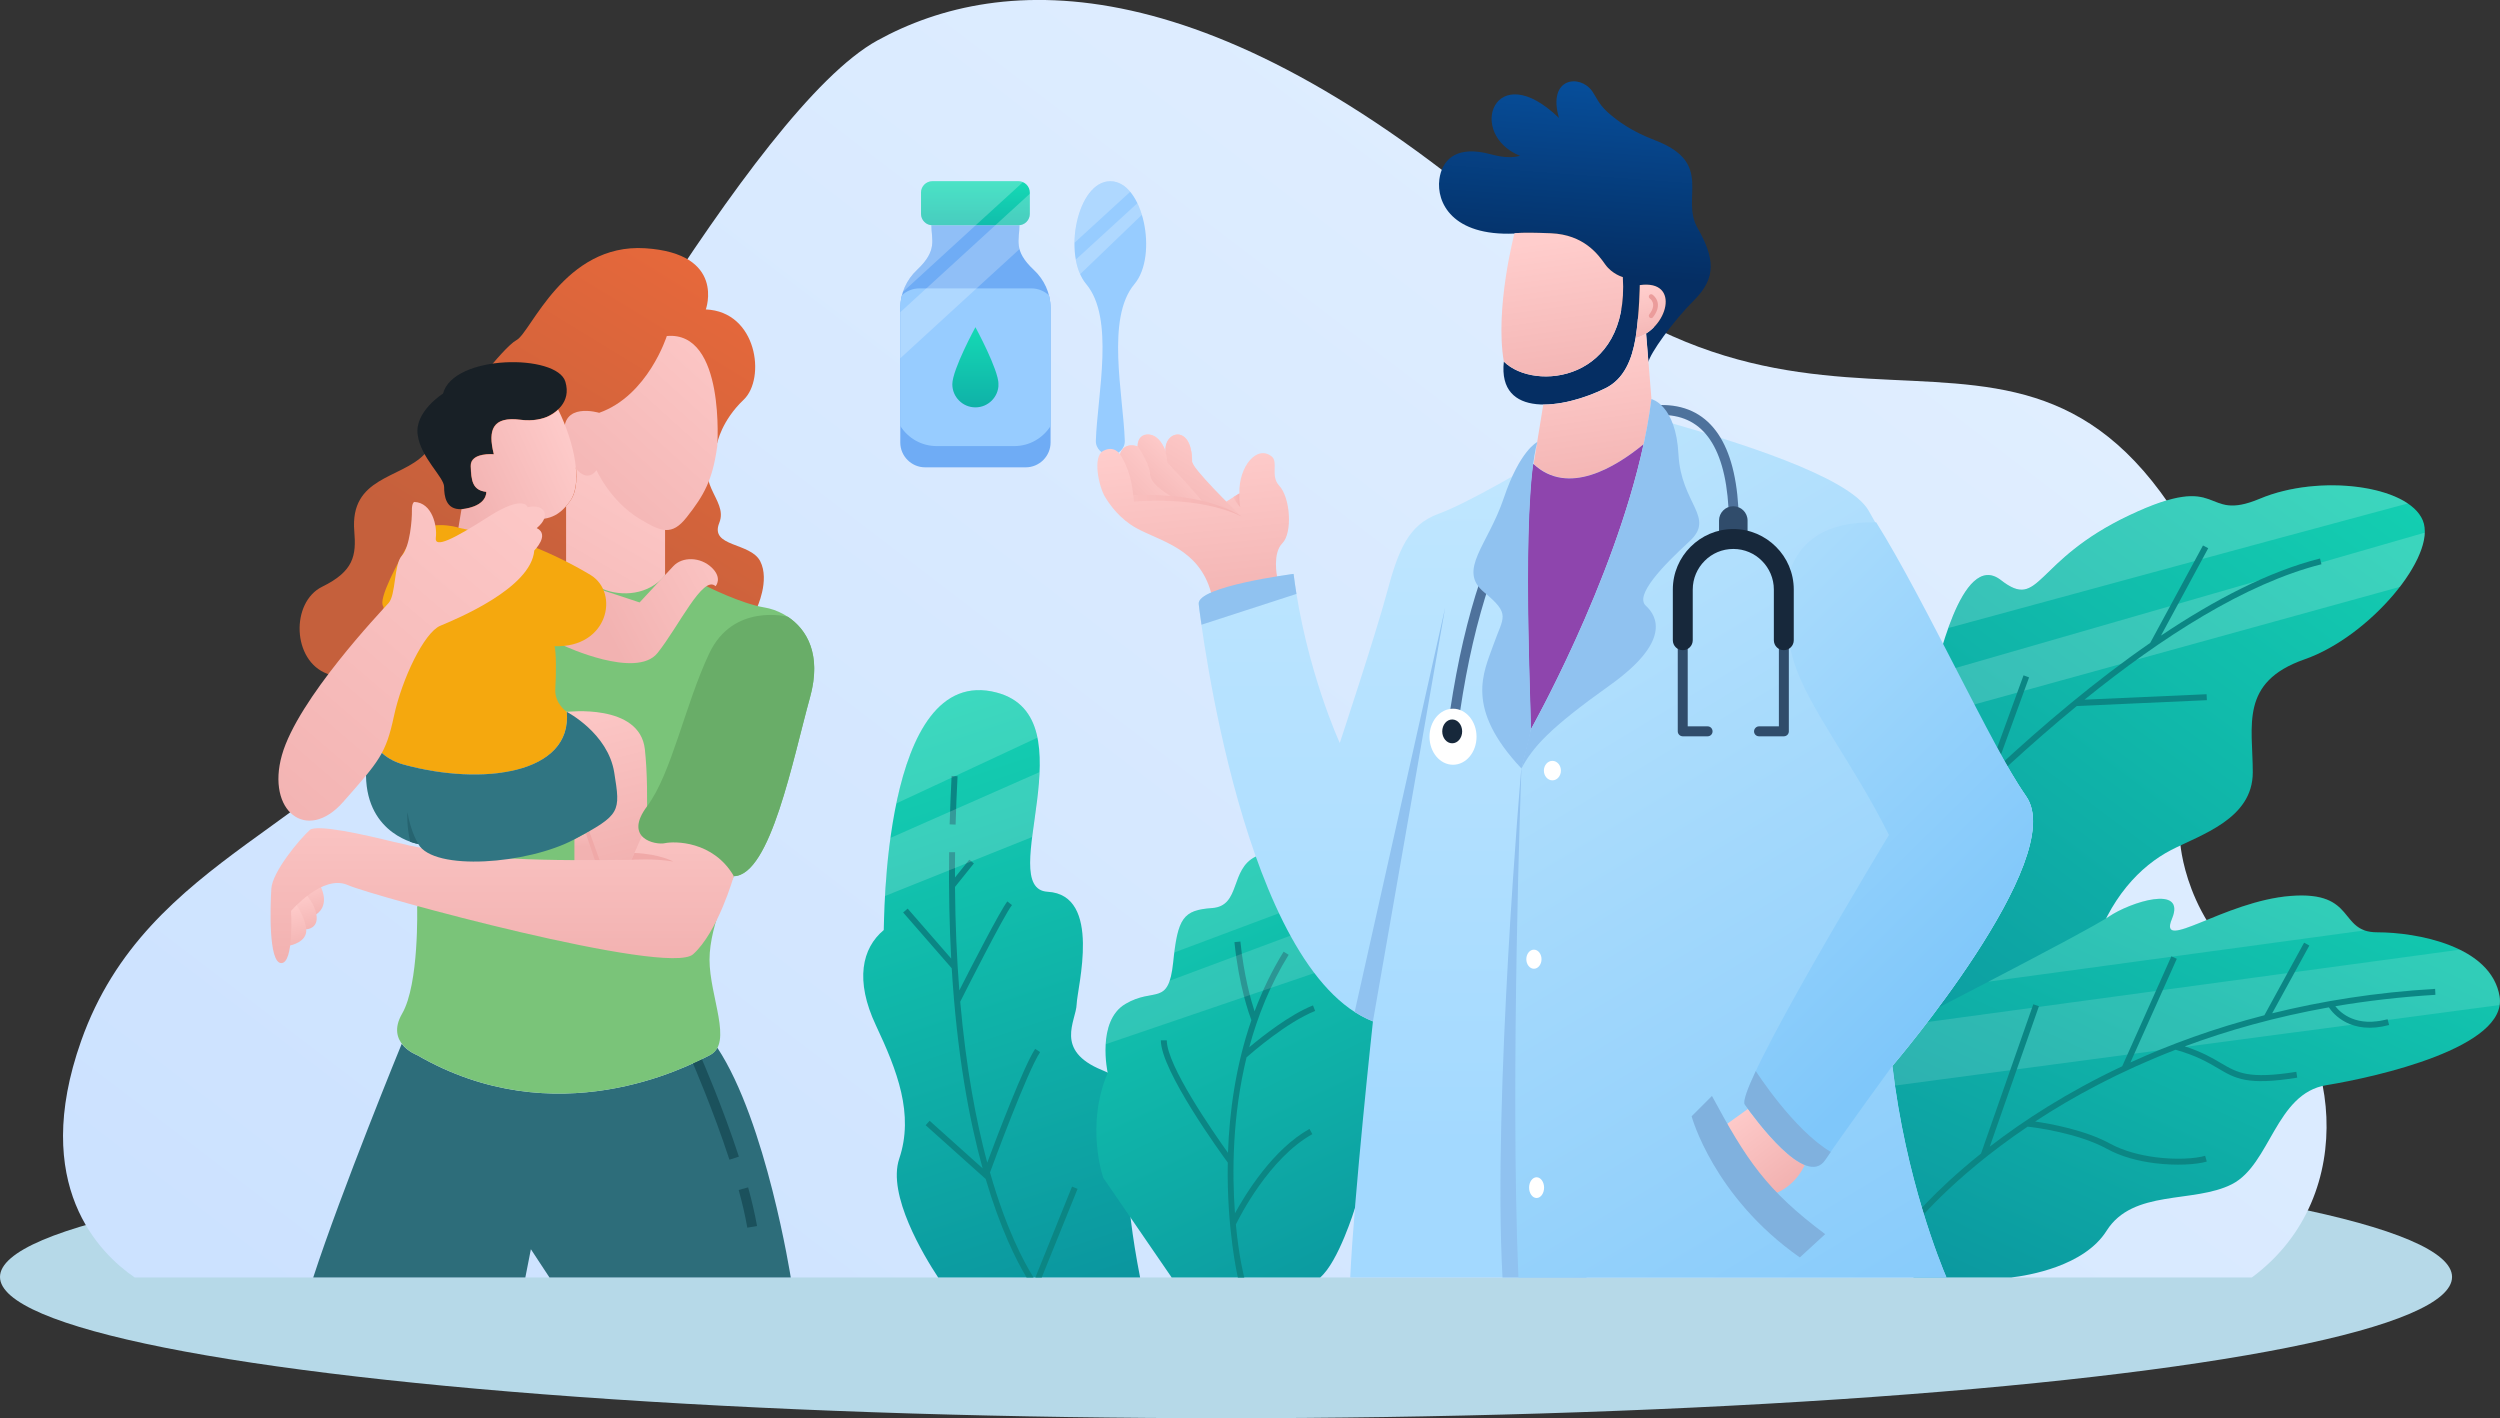
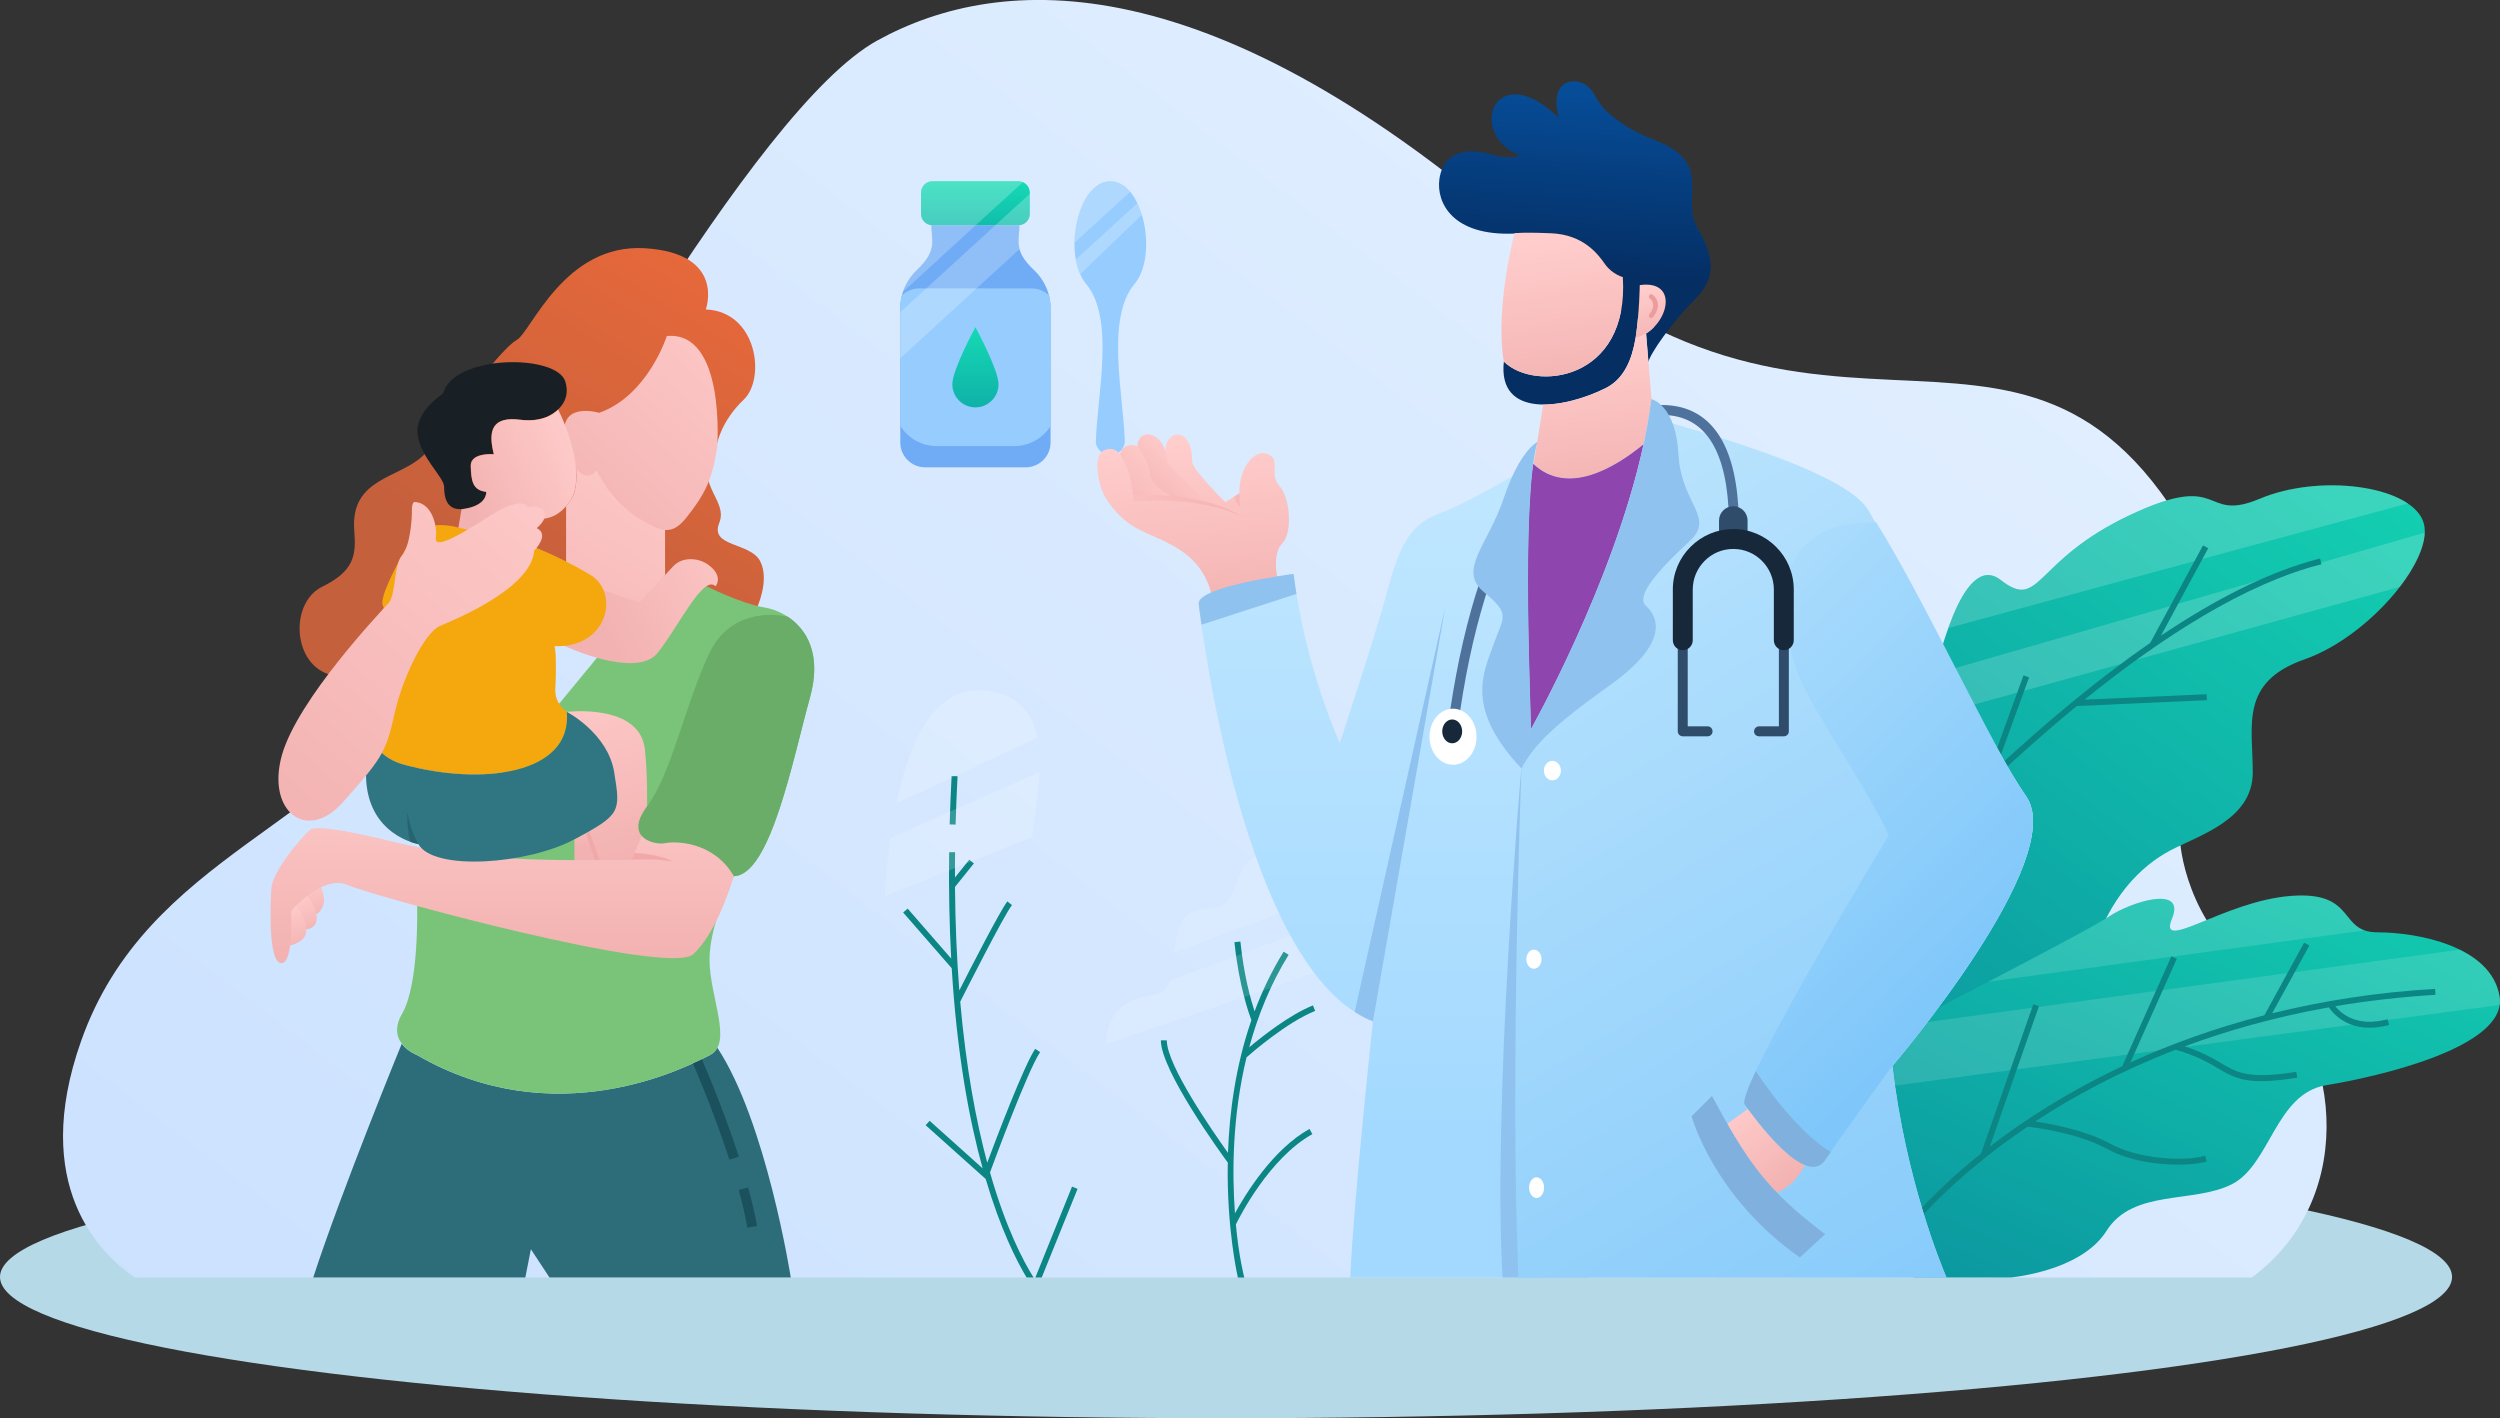
<svg xmlns="http://www.w3.org/2000/svg" xmlns:xlink="http://www.w3.org/1999/xlink" id="Calque_2" data-name="Calque 2" viewBox="0 0 243.51 138.14">
  <rect x="0" y="0" width="243.51" height="138.14" fill="#333333" stroke="none" />
  <defs>
    <style>
      .cls-1 {
        fill: #8e45ad;
      }

      .cls-1, .cls-2, .cls-3, .cls-4, .cls-5, .cls-6, .cls-7, .cls-8, .cls-9, .cls-10, .cls-11, .cls-12, .cls-13, .cls-14, .cls-15, .cls-16, .cls-17, .cls-18, .cls-19, .cls-20 {
        fill-rule: evenodd;
      }

      .cls-2, .cls-21 {
        fill: #17283b;
      }

      .cls-3, .cls-14, .cls-16, .cls-17 {
        fill: #fff;
      }

      .cls-22 {
        fill: url(#linear-gradient-8);
      }

      .cls-23 {
        fill: url(#linear-gradient-7);
      }

      .cls-24 {
        fill: url(#linear-gradient-5);
      }

      .cls-25 {
        fill: url(#linear-gradient-6);
      }

      .cls-26 {
        fill: url(#linear-gradient-9);
      }

      .cls-27 {
        fill: url(#linear-gradient-4);
      }

      .cls-28 {
        fill: url(#linear-gradient-3);
      }

      .cls-29 {
        fill: url(#linear-gradient-2);
      }

      .cls-4 {
        fill: #f5a80e;
      }

      .cls-5 {
        fill: #97ccff;
      }

      .cls-6, .cls-30 {
        fill: #0b8684;
      }

      .cls-31 {
        fill: url(#linear-gradient);
      }

      .cls-7 {
        fill: #266470;
      }

      .cls-32 {
        clip-path: url(#clippath-17);
      }

      .cls-33 {
        clip-path: url(#clippath-19);
      }

      .cls-34 {
        clip-path: url(#clippath-11);
      }

      .cls-35 {
        clip-path: url(#clippath-16);
      }

      .cls-36 {
        clip-path: url(#clippath-18);
      }

      .cls-37 {
        clip-path: url(#clippath-10);
      }

      .cls-38 {
        clip-path: url(#clippath-15);
      }

      .cls-39 {
        clip-path: url(#clippath-13);
      }

      .cls-40 {
        clip-path: url(#clippath-14);
      }

      .cls-41 {
        clip-path: url(#clippath-12);
      }

      .cls-42 {
        clip-path: url(#clippath-31);
      }

      .cls-43 {
        clip-path: url(#clippath-32);
      }

      .cls-44 {
        clip-path: url(#clippath-30);
      }

      .cls-45 {
        clip-path: url(#clippath-27);
      }

      .cls-46 {
        clip-path: url(#clippath-29);
      }

      .cls-47 {
        clip-path: url(#clippath-26);
      }

      .cls-48 {
        clip-path: url(#clippath-28);
      }

      .cls-49 {
        clip-path: url(#clippath-20);
      }

      .cls-50 {
        clip-path: url(#clippath-21);
      }

      .cls-51 {
        clip-path: url(#clippath-22);
      }

      .cls-52 {
        clip-path: url(#clippath-23);
      }

      .cls-53 {
        clip-path: url(#clippath-24);
      }

      .cls-54 {
        clip-path: url(#clippath-25);
      }

      .cls-8 {
        fill: #2d6d7a;
      }

      .cls-55 {
        fill: #b6d9e8;
      }

      .cls-56 {
        clip-path: url(#clippath-1);
      }

      .cls-57 {
        clip-path: url(#clippath-3);
      }

      .cls-58 {
        clip-path: url(#clippath-4);
      }

      .cls-59 {
        clip-path: url(#clippath-2);
      }

      .cls-60 {
        clip-path: url(#clippath-7);
      }

      .cls-61 {
        clip-path: url(#clippath-6);
      }

      .cls-62 {
        clip-path: url(#clippath-9);
      }

      .cls-63 {
        clip-path: url(#clippath-8);
      }

      .cls-64 {
        clip-path: url(#clippath-5);
      }

      .cls-9 {
        fill: #6facf5;
      }

      .cls-10, .cls-65 {
        fill: #304c6b;
      }

      .cls-66 {
        fill: #4e729c;
      }

      .cls-11 {
        fill: #69ad68;
      }

      .cls-67 {
        clip-rule: evenodd;
        fill: none;
      }

      .cls-12 {
        fill: #f0a9a8;
      }

      .cls-68 {
        fill: url(#linear-gradient-10);
      }

      .cls-69 {
        fill: url(#linear-gradient-11);
      }

      .cls-70 {
        fill: url(#linear-gradient-12);
      }

      .cls-71 {
        fill: url(#linear-gradient-13);
      }

      .cls-72 {
        fill: url(#linear-gradient-19);
      }

      .cls-73 {
        fill: url(#linear-gradient-14);
      }

      .cls-74 {
        fill: url(#linear-gradient-21);
      }

      .cls-75 {
        fill: url(#linear-gradient-20);
      }

      .cls-76 {
        fill: url(#linear-gradient-22);
      }

      .cls-77 {
        fill: url(#linear-gradient-23);
      }

      .cls-78 {
        fill: url(#linear-gradient-28);
      }

      .cls-79 {
        fill: url(#linear-gradient-25);
      }

      .cls-80 {
        fill: url(#linear-gradient-32);
      }

      .cls-81 {
        fill: url(#linear-gradient-31);
      }

      .cls-82 {
        fill: url(#linear-gradient-33);
      }

      .cls-83 {
        fill: url(#linear-gradient-30);
      }

      .cls-84 {
        fill: url(#linear-gradient-15);
      }

      .cls-85 {
        fill: url(#linear-gradient-16);
      }

      .cls-86 {
        fill: url(#linear-gradient-17);
      }

      .cls-87 {
        fill: url(#linear-gradient-18);
      }

      .cls-88 {
        fill: url(#linear-gradient-27);
      }

      .cls-89 {
        fill: url(#linear-gradient-24);
      }

      .cls-90 {
        fill: url(#linear-gradient-26);
      }

      .cls-91 {
        fill: url(#linear-gradient-29);
      }

      .cls-13 {
        fill: #7ac479;
      }

      .cls-14 {
        opacity: .13;
      }

      .cls-15 {
        fill: #182026;
      }

      .cls-16 {
        opacity: .17;
      }

      .cls-17 {
        opacity: .23;
      }

      .cls-92 {
        fill: #1b515c;
      }

      .cls-18 {
        fill: #307582;
      }

      .cls-19 {
        fill: #90c2f0;
      }

      .cls-93 {
        fill: #eb9c9b;
      }

      .cls-94 {
        clip-path: url(#clippath);
      }

      .cls-20 {
        fill: #80b1de;
      }
    </style>
    <clipPath id="clippath">
      <path class="cls-67" d="M13.12,124.43c-3.41-2.33-10.19-8.98-5.22-23.03,6.46-18.28,25.08-20.86,34.74-36.46,9.66-15.6,30.7-54.34,42.82-61,12.12-6.67,32.58-7.66,63.63,19.72,31.05,27.38,51.19-3.24,67.75,35.95l-7.65,13.51,3.16,8.81s.38,8.05,7.85,13.41c7.29,5.22,10.06,21-.86,29.09H13.12Z" />
    </clipPath>
    <linearGradient id="linear-gradient" x1="7.27" y1="203.69" x2="201.99" y2="-51.63" gradientUnits="userSpaceOnUse">
      <stop offset="0" stop-color="#c4ddff" />
      <stop offset="1" stop-color="#e8f3ff" />
    </linearGradient>
    <clipPath id="clippath-1">
-       <path class="cls-67" d="M91.38,124.43c-1.41-2.14-4.98-8.06-3.79-11.57,1.46-4.34-.2-8.58-2.27-12.98-2.07-4.39-1.36-7.52.76-9.29.07-.06-.26-26.12,11.01-23.13,9.1,2.42-.28,19.1,4.95,19.4,5.35.3,2.88,9.34,2.83,10.96-.05,1.62-2.22,4.49,2.47,6.41,4.64,1.89.52,3.94,3.71,20.2h-19.66Z" />
-     </clipPath>
+       </clipPath>
    <linearGradient id="linear-gradient-2" x1="113.73" y1="142.84" x2="85.25" y2="57.4" gradientUnits="userSpaceOnUse">
      <stop offset="0" stop-color="#088399" />
      <stop offset="1" stop-color="#16deb6" />
    </linearGradient>
    <clipPath id="clippath-2">
      <path class="cls-67" d="M107.89,104.48s-1.1-5.02,1.73-6.69c2.83-1.67,4.19.3,4.65-4.04.45-4.34.96-5.1,3.79-5.3,2.83-.2,1.71-3.79,4.26-5.02,2.56-1.24,20.89,7.3,20.89,7.3,0,0-2.22,17.98-2.32,18.99-.1,1.01-8.91,7.95-8.91,7.95,0,0-1.6,5.25-3.4,6.77h-14.45l-6.67-9.72s-1.77-5.05.44-10.23" />
    </clipPath>
    <linearGradient id="linear-gradient-3" x1="142.21" y1="140.74" x2="108.28" y2="69.24" xlink:href="#linear-gradient-2" />
    <clipPath id="clippath-3">
      <path class="cls-67" d="M184.72,106.7s5.23-6.21,9.47-8.74c4.24-2.53,7.98.4,9.59-5.05,1.62-5.45,4.75-8.58,7.67-10.1,2.93-1.52,7.98-3.03,7.98-7.58s-1.31-8.79,5.05-11.01c6.36-2.22,12.93-10.1,11.51-13.53-1.42-3.43-10.1-4.54-15.86-2.12-5.76,2.42-3.33-2.83-12.72,1.62-9.39,4.44-8.63,9.34-12.52,6.31-3.89-3.03-6.31,8.99-6.62,9.75-.3.76-9.34,14.69-9.34,14.69,0,0-3.44,21.32,5.78,25.76" />
    </clipPath>
    <linearGradient id="linear-gradient-4" x1="166.05" y1="130.39" x2="242.92" y2="27.35" xlink:href="#linear-gradient-2" />
    <clipPath id="clippath-4">
      <path class="cls-67" d="M30.81,89.05s1.46-.79.3-2.95c-1.16-2.16-1.24.03-1.24.11s-.61,3.11.93,2.84" />
    </clipPath>
    <linearGradient id="linear-gradient-5" x1="31.5" y1="89.42" x2="30.44" y2="85.36" gradientUnits="userSpaceOnUse">
      <stop offset="0" stop-color="#f2b2b1" />
      <stop offset="1" stop-color="#ffcdcc" />
    </linearGradient>
    <clipPath id="clippath-5">
      <path class="cls-67" d="M29.84,90.52s1.25-.05.97-1.48c-.28-1.43-1.49-2.4-1.49-2.4,0,0-1.64,1.69.52,3.88" />
    </clipPath>
    <linearGradient id="linear-gradient-6" x1="29.92" y1="91.07" x2="29.03" y2="86.97" xlink:href="#linear-gradient-5" />
    <clipPath id="clippath-6">
      <path class="cls-67" d="M69.86,43.17s.4-2.17,2.58-4.24c2.17-2.07,1.31-8.58-3.69-8.79,0,0,1.99-5.45-5.91-5.96-7.9-.5-11.11,8.18-12.52,8.94-1.41.76-5.56,6.41-5.56,6.41,0,0-1.57,2.81-3.42,4.72-2.33,2.41-7.28,2.19-6.83,7.5.2,2.37-.05,3.89-3.13,5.4-3.08,1.52-2.93,7.22.5,8.48,3.43,1.26,4.85-2.17,4.85-2.17l8.51-8.51,5.18,2.3s3.74,1.82,4.14,2.02c.4.2,5.81,1.31,5.81,1.31l13.33-1.31s1.31-2.73.35-4.6c-.96-1.87-4.95-1.36-3.99-3.74.96-2.37-2.93-3.89-.2-7.78" />
    </clipPath>
    <linearGradient id="linear-gradient-7" x1="46" y1="54.55" x2="71.59" y2="12.72" gradientUnits="userSpaceOnUse">
      <stop offset="0" stop-color="#c5603c" />
      <stop offset="1" stop-color="#f26b3a" />
    </linearGradient>
    <clipPath id="clippath-7">
      <path class="cls-67" d="M55.14,49.3v8.01s7.09,2.47,9.06,1.62c1.97-.86.58-2.91.58-2.91v-5.07c-.62-.1-1.33-.49-2.23-1.04-2.75-1.67-4.03-4.56-4.03-4.56-.67.93-1.58.54-2.21-.87-.12.02-.23.03-.35.05.32,1.76.25,3.32-.4,4.23-.14.2-.28.38-.42.54" />
    </clipPath>
    <linearGradient id="linear-gradient-8" x1="50.88" y1="69.12" x2="67.03" y2="41.06" xlink:href="#linear-gradient-5" />
    <clipPath id="clippath-8">
      <path class="cls-67" d="M195.91,124.43c1.63-.19,7.1-1.08,9.28-4.55,2.58-4.09,8.48-2.63,12.22-4.54,3.74-1.92,4.24-8.84,9.19-9.64,4.95-.81,17.67-3.69,16.87-8.63-.81-4.95-8.08-6.26-11.92-6.26s-1.97-4.04-8.43-3.54c-6.46.5-12.98,5.61-11.56,2.22,1.41-3.38-4.09-1.62-6.16-.2-2.07,1.41-19.19,10.2-19.19,10.2,0,0-6.97,4.75-6.77,7.17.14,1.67,1.95,13.3,6.98,17.78h9.49Z" />
    </clipPath>
    <linearGradient id="linear-gradient-9" x1="190.91" y1="150.7" x2="231.87" y2="61.46" xlink:href="#linear-gradient-2" />
    <clipPath id="clippath-9">
      <path class="cls-67" d="M147.51,22.75c-6.06.26-7.61-3.03-7.31-5.29.25-1.85,1.55-3.13,4.32-2.59.99.19,2.13.67,3.54.31-5.26-2.13-2.5-9.76,3.79-3.69-1.15-3.95,2.03-4.28,3.21-2.64.39.54.65,1.28,1.5,2.05,1.02.92,2.43,1.92,4.64,2.76,5.81,2.22,2.47,5.61,4.14,8.53,1.67,2.93,1.87,4.85-.3,7.02-2.17,2.17-4.33,5.25-4.48,6.06l-.23-2.78c2.35-1.48,2.95-5.21-.61-4.72-.08,1.05-.1,2.3-.21,3.57-.05.52-.12,1.06-.2,1.59-.35,2.07-1.11,3.98-2.93,4.88-4.14,2.05-10.51,2.96-9.9-2.59,2.98,2.95,12.24,1.93,11.59-8.23,0,0-1.04-.28-1.72-1.24-.68-.96-2.07-2.9-5.3-3.03-3.23-.13-3.53.02-3.53.02" />
    </clipPath>
    <linearGradient id="linear-gradient-10" x1="153.29" y1="26.64" x2="154.71" y2="7.46" gradientUnits="userSpaceOnUse">
      <stop offset="0" stop-color="#052e63" />
      <stop offset="1" stop-color="#064f9c" />
    </linearGradient>
    <clipPath id="clippath-10">
      <path class="cls-67" d="M147.51,22.75s-1.92,7.32-1.03,12.47c2.98,2.95,12.24,1.93,11.59-8.23,0,0-1.04-.28-1.72-1.24-.68-.96-2.07-2.9-5.3-3.03-3.23-.13-3.53.02-3.53.02" />
    </clipPath>
    <linearGradient id="linear-gradient-11" x1="153.31" y1="38.59" x2="151.17" y2="23.41" xlink:href="#linear-gradient-5" />
    <clipPath id="clippath-11">
      <path class="cls-67" d="M159.72,27.77c4.04-.56,2.73,4.31-.41,5.17.39-2.57.41-5.17.41-5.17" />
    </clipPath>
    <linearGradient id="linear-gradient-12" x1="162.24" y1="33.41" x2="161.07" y2="27.89" xlink:href="#linear-gradient-5" />
    <clipPath id="clippath-12">
      <path class="cls-67" d="M179.52,73.46s.51,7.33,1.64,12.62c1.67-2.82,2.84-4.76,2.84-4.76-1.43-2.88-3.01-5.48-4.48-7.86M149.38,45.2s-6.34,3.79-9.27,4.85c-2.93,1.06-3.91,3.53-5.02,7.68-1.11,4.14-4.59,14.64-4.59,14.64,0,0-3.33-7.22-4.5-16.46,0,0-9.44,1.21-9.24,2.93.2,1.72,4.34,35.7,16.97,40.65,0,0-1.87,17.22-2.21,24.95h58.08c-.58-1.36-3.98-9.64-5.27-20.61,0,0,17.27-20.2,13.03-26.26-4.24-6.06-15.45-28.68-19.29-30.3-3.84-1.62-15.65-6.16-15.65-6.16,0,0-7.98,8.84-13.03,4.09Z" />
    </clipPath>
    <linearGradient id="linear-gradient-13" x1="159.07" y1="111.62" x2="159.07" y2="-5.53" gradientUnits="userSpaceOnUse">
      <stop offset="0" stop-color="#a3d9ff" />
      <stop offset="1" stop-color="#d6f1ff" />
    </linearGradient>
    <clipPath id="clippath-13">
      <path class="cls-67" d="M179.52,73.46s.83,12.08,2.75,16.42,3.33-.5,3.94-1.82c.61-1.31,2.62-17.47-6.69-14.6M189.59,124.43c-.58-1.36-3.98-9.64-5.27-20.61,0,0,17.27-20.2,13.03-26.26-3.38-4.83-11.08-20.45-15.35-27.84-1.93-3.35-13.15-6.78-19.6-8.62-.72.79-1.51,1.46-2.31,2.16-2.78,12.86-10.25,26.47-10.94,27.72-.3,1.28-.62,2.58-.96,3.88,0,0-1.12,29.94-.29,49.57h41.7Z" />
    </clipPath>
    <linearGradient id="linear-gradient-14" x1="204.58" y1="132.63" x2="127.39" y2="5.39" gradientUnits="userSpaceOnUse">
      <stop offset="0" stop-color="#7fc7fa" />
      <stop offset="1" stop-color="#d6f1ff" />
    </linearGradient>
    <clipPath id="clippath-14">
      <path class="cls-67" d="M160.72,35.16l-.03.11s.02-.07.03-.11M149.38,45.2l.94-5.79c1.92.01,4.21-.67,6.06-1.59,1.82-.9,2.58-2.81,2.93-4.88h0c.37-.09.71-.25,1.03-.45l.52,6.38c-.18,1.44-.44,2.91-.76,4.39-2.75,2.26-7.37,5.07-10.71,1.93Z" />
    </clipPath>
    <linearGradient id="linear-gradient-15" x1="156.3" y1="48.52" x2="154.06" y2="33.24" xlink:href="#linear-gradient-5" />
    <clipPath id="clippath-15">
      <path class="cls-67" d="M170.26,108.01l-2.02,1.45v3.55l4.84,3.17s1.78-.67,2.7-2.7c.92-2.03-1.55-3.14-1.55-3.14,0,0-3.33-2.88-3.98-2.32" />
    </clipPath>
    <linearGradient id="linear-gradient-16" x1="174.91" y1="114.96" x2="168.91" y2="107.19" xlink:href="#linear-gradient-5" />
    <clipPath id="clippath-16">
      <path class="cls-67" d="M69.86,43.54s.85-11.33-4.91-10.81c0,0-1.83,5.8-6.59,7.48,0,0-3.77-1.14-3.37,2.21.4,3.35,2.12,4.76,3.11,3.38,0,0,1.33,2.99,4.17,4.72,2.11,1.28,3.16,1.71,4.61-.13,1.71-2.17,2.51-3.61,2.97-6.84" />
    </clipPath>
    <linearGradient id="linear-gradient-17" x1="53.78" y1="52.07" x2="75.3" y2="28.17" xlink:href="#linear-gradient-5" />
    <clipPath id="clippath-17">
      <path class="cls-67" d="M28.26,92.09s1.67-.31,1.57-1.57c-.1-1.26-1.29-2.92-1.29-2.92,0,0-1.79,2.92-.29,4.48" />
    </clipPath>
    <linearGradient id="linear-gradient-18" x1="29.04" y1="92.69" x2="27.9" y2="88.01" xlink:href="#linear-gradient-5" />
    <clipPath id="clippath-18">
      <path class="cls-67" d="M124.39,56.14s-.46-2.25.52-3.23c.98-.98.81-4.42-.33-5.63-.84-.9-.06-2.28-.7-2.81-1.45-1.18-3.23.97-3.16,3.59l-1.36.85s-3.24-3.14-3.24-3.98c0-3.66-2.76-2.96-2.58-.93,0,0-.53-1.67-1.64-1.67s-1.09,1.16-1.09,1.16c0,0-1.31-.53-1.72.76,0,0-.56-.91-1.64-.33-1.05.56-.42,3.48.18,4.47.47.79,1.47,2.18,3.06,3.05,2.32,1.29,6.09,1.97,7.27,6.27l.63.64s5.48-.68,5.8-2.22" />
    </clipPath>
    <linearGradient id="linear-gradient-19" x1="117.26" y1="60.63" x2="115.46" y2="43.08" xlink:href="#linear-gradient-5" />
    <clipPath id="clippath-19">
      <path class="cls-67" d="M120.72,48.06l-.59.36c.28.58.68.98.68.98-.14-.57-.09-1.34-.09-1.34" />
    </clipPath>
    <linearGradient id="linear-gradient-20" x1="120.01" y1="48.72" x2="121.13" y2="48.73" gradientUnits="userSpaceOnUse">
      <stop offset="0" stop-color="#fac1c0" />
      <stop offset="1" stop-color="#f2adac" />
    </linearGradient>
    <clipPath id="clippath-20">
      <path class="cls-67" d="M112,46.09c-.08-1.31-1.19-2.61-1.19-2.61h0s-1.31-.52-1.72.77c0,0,1.06,1.39,1.29,3.99,0,0,1.63-.07,3.67.02-.95-.61-2.02-1.44-2.06-2.17" />
    </clipPath>
    <linearGradient id="linear-gradient-21" x1="107.5" y1="49.73" x2="113.23" y2="43.93" xlink:href="#linear-gradient-5" />
    <clipPath id="clippath-21">
      <path class="cls-67" d="M110.81,43.47s1.13,1.6,1.19,2.61c.06,1.02,1.19,1.71,2.14,2.32.91.04,2.25.49,3.22.61-.9-1.27-3.65-3.94-3.65-3.94-.05-.58-.18-1.09-.18-1.09-.64-2.02-2.71-2.21-2.73-.52" />
    </clipPath>
    <linearGradient id="linear-gradient-22" x1="110.96" y1="49.02" x2="115.43" y2="43.84" xlink:href="#linear-gradient-5" />
    <clipPath id="clippath-22">
-       <path class="cls-67" d="M113.71,45.08s2.49,2.57,3.46,3.85c.79.07,2.62.76,3.74,1.38-.76-.76-4.81-4.7-4.81-5.39,0-3.66-2.76-2.96-2.58-.93,0,0,.13.5.18,1.09" />
-     </clipPath>
+       </clipPath>
    <linearGradient id="linear-gradient-23" x1="113.7" y1="51.69" x2="119.43" y2="41.85" xlink:href="#linear-gradient-5" />
    <clipPath id="clippath-23">
      <path class="cls-67" d="M90.82,21.94h8.38c.61,0,1.11-.5,1.11-1.11v-2.07c0-.61-.5-1.11-1.11-1.11h-8.38c-.61,0-1.11.5-1.11,1.11v2.07c0,.61.5,1.11,1.11,1.11" />
    </clipPath>
    <linearGradient id="linear-gradient-24" x1="95.01" y1="30.47" x2="95.01" y2="17.16" xlink:href="#linear-gradient-2" />
    <clipPath id="clippath-24">
      <path class="cls-67" d="M95.01,39.68c-1.24,0-2.25-1.01-2.25-2.25,0-1.43,2.25-5.56,2.25-5.56,0,0,2.25,4.13,2.25,5.56,0,1.24-1.01,2.25-2.25,2.25" />
    </clipPath>
    <linearGradient id="linear-gradient-25" x1="95.01" y1="48.61" x2="95.01" y2="30.97" xlink:href="#linear-gradient-2" />
    <clipPath id="clippath-25">
      <path class="cls-67" d="M184.32,103.82s17.27-20.2,13.03-26.26c-3.21-4.58-9.88-19.15-14.6-26.68-9.91-.25-9.7,8.04-8.04,13.51,1.38,4.53,5.79,9.91,9.28,16.94,0,0-15.05,24.85-14.04,26.26,1.01,1.41,5.96,8.18,7.83,5.4,1.87-2.78,6.54-9.17,6.54-9.17" />
    </clipPath>
    <linearGradient id="linear-gradient-26" x1="194.77" y1="92.88" x2="135.03" y2="32.04" xlink:href="#linear-gradient-14" />
    <clipPath id="clippath-26">
      <path class="cls-67" d="M110.46,48.86s6.2-.64,10.47,1.45c0,0-3.19-2.39-10.54-2.08l.07.63Z" />
    </clipPath>
    <linearGradient id="linear-gradient-27" x1="108.71" y1="48.15" x2="125.83" y2="50.54" xlink:href="#linear-gradient-20" />
    <clipPath id="clippath-27">
      <path class="cls-67" d="M54.96,62.91s7.01,3.27,9.08.7c2.07-2.58,4.44-7.68,5.66-6.51,0,0,.71-.78-.38-1.82-1.09-1.04-2.85-1.09-3.74-.13-.88.96-3.28,3.53-3.28,3.53,0,0-2.91-.97-3.49-1.15-.58-.18-1.26.78-1.26,1.03s-3.43,1.57-2.59,4.35" />
    </clipPath>
    <linearGradient id="linear-gradient-28" x1="59.17" y1="61.87" x2="76.3" y2="52.52" xlink:href="#linear-gradient-5" />
    <clipPath id="clippath-28">
      <path class="cls-67" d="M55.21,69.34s7.09-.86,7.6,3.63c.5,4.49,0,11.11,0,11.11l-2.83,1.52-2.03-1.81-.56-2.82s1.68-5.02-2.18-11.63" />
    </clipPath>
    <linearGradient id="linear-gradient-29" x1="60.99" y1="83.89" x2="56.12" y2="64.48" xlink:href="#linear-gradient-5" />
    <clipPath id="clippath-29">
      <path class="cls-67" d="M55.95,81.76v3.08l2.78-.64-.66-.73-.67-2.51c-.42.24-.9.5-1.45.79" />
    </clipPath>
    <linearGradient id="linear-gradient-30" x1="57.32" y1="82.48" x2="57.14" y2="77.97" xlink:href="#linear-gradient-5" />
    <clipPath id="clippath-30">
      <path class="cls-67" d="M38.49,82.04c-3.05-.76-7.65-1.79-8.32-1.19-1.01.91-3.64,4.07-3.74,5.71-.1,1.64-.3,7.22.96,7.25,1.26.03.96-5.08.96-5.08,0,0,3.08-3.61,5.53-2.52,2.45,1.08,31.21,8.91,33.63,6.74,2.42-2.17,3.96-7.6,3.96-7.6l.13-2.45-5.15-2.78-3.93,1.32-1.02,2.31c-7.69.08-15.53.16-23.01-1.72" />
    </clipPath>
    <linearGradient id="linear-gradient-31" x1="48.86" y1="93.28" x2="48.86" y2="73.03" xlink:href="#linear-gradient-5" />
    <clipPath id="clippath-31">
      <path class="cls-67" d="M54.37,39.88s-1.11,1.34-3.68,1.01c-2.58-.33-3.23.86-2.58,3.36,0,0-2.3-.2-2.25,1.16.05,1.36.14,2.35,1.51,2.5,0,0,.16,1.4-2.42,1.7l-.3,1.79,4.39.96,1.87-1.87c2.15.26,3.4.06,4.64-1.72,1.19-1.7.44-5.6-1.19-8.89" />
    </clipPath>
    <linearGradient id="linear-gradient-32" x1="45.24" y1="48.6" x2="57.18" y2="43.17" xlink:href="#linear-gradient-5" />
    <clipPath id="clippath-32">
      <path class="cls-67" d="M51.39,49.39s-.35-1.26-3.79.93c-3.43,2.2-5.3,3.13-5.15,2.05.15-1.09-.33-3.41-2.1-3.48,0,0-.25.08-.23.86s-.18,3.5-.98,4.38c-.79.87-.56,3.82-1.3,4.62-.73.81-8.84,9.34-10.38,14.8-1.54,5.45,2.42,8.58,5.96,4.57,3.54-4.01,4.17-4.72,4.95-8.36.78-3.64,2.95-8.16,4.52-8.81,1.57-.66,8.85-3.65,9.15-7.33,0,0,1.55-1.54.24-2.18,1.48-1.23.75-2.41-.91-2.03" />
    </clipPath>
    <linearGradient id="linear-gradient-33" x1="25.72" y1="81.66" x2="59.86" y2="41.77" xlink:href="#linear-gradient-5" />
  </defs>
  <g id="Layer_1" data-name="Layer 1">
    <g>
      <ellipse class="cls-55" cx="119.42" cy="124.38" rx="119.42" ry="13.76" />
      <g>
        <g class="cls-94">
          <rect class="cls-31" x="2.93" y="-3.72" width="227.32" height="128.15" />
        </g>
        <g class="cls-56">
          <rect class="cls-29" x="83.24" y="64.47" width="28.72" height="59.96" />
        </g>
        <g class="cls-59">
-           <rect class="cls-28" x="105.69" y="82.19" width="37.52" height="42.24" />
-         </g>
+           </g>
        <path class="cls-30" d="M120.57,124.43s-1.1-4.72-.98-11.19c-.66-.9-6.52-8.96-6.52-11.91h.58c0,2.44,4.45,8.84,5.96,10.96.14-3.95.74-8.46,2.28-12.92-.21-.56-1.21-3.31-1.65-7.6l.58-.06c.34,3.31,1.01,5.67,1.38,6.8.74-1.97,1.67-3.93,2.83-5.81l.49.3c-1.79,2.89-3.01,5.96-3.84,9.01,1.25-1.05,3.93-3.17,6.21-4.08l.21.54c-2.76,1.1-6.18,4.08-6.68,4.52-1.38,5.68-1.42,11.19-1.13,15.19,1.03-1.88,3.69-6.23,7.26-8.22l.28.51c-4.2,2.33-7.12,8.11-7.45,8.8.28,3.1.81,5.15.82,5.17h-.64Z" />
        <path class="cls-6" d="M92.5,80.31c.02-.77.05-1.55.08-2.33.03-.8.07-1.6.11-2.4l.58.03c-.04.82-.08,1.62-.11,2.39-.03.79-.06,1.57-.08,2.32l-.58-.02ZM100.67,124.43h-.68c-.99-1.65-2.54-4.71-3.98-9.59l-5.85-5.24.39-.43,5.16,4.63c-1.32-4.78-2.5-11.17-3.01-19.49l-4.73-5.43.44-.38,4.24,4.87c-.17-3.17-.25-6.62-.2-10.36h.58c-.01.84-.02,1.66-.01,2.46l1.39-1.73.45.36-1.84,2.29c.03,3.66.18,7.01.42,10.08,1.13-2.23,4.02-7.84,4.68-8.67l.45.36c-.75.93-4.64,8.61-5.04,9.41.57,6.48,1.55,11.64,2.63,15.68.9-2.42,3.57-9.44,4.67-11.09l.48.32c-1.23,1.84-4.55,10.82-4.88,11.72,1.55,5.44,3.26,8.67,4.24,10.23ZM101.48,124.43h-.63l3.57-8.85.54.22-3.49,8.63Z" />
        <path class="cls-16" d="M87.3,78.26c1.3-6.29,4.03-12.33,9.78-10.8,2.43.64,3.54,2.3,3.97,4.39l-13.75,6.41ZM86.19,87.28c.09-1.56.24-3.55.53-5.66l14.53-6.41c-.09,2.13-.48,4.38-.72,6.32l-14.34,5.75Z" />
        <path class="cls-14" d="M114.38,92.78c.44-3.49,1.07-4.15,3.68-4.33,2.83-.2,1.71-3.79,4.26-5.02,1-.49,4.45.54,8.25,1.96.07.43.1.86.16,1.26l-16.36,6.13ZM107.7,101.71c.09-1.45.53-3.09,1.92-3.91,2.33-1.37,3.67-.28,4.32-2.28l18.13-6.76c.1.04.21.08.32.12,2.07.64,2.75,1.29,2.71,3.49l-27.4,9.34Z" />
        <g class="cls-57">
          <rect class="cls-27" x="175.5" y="45.75" width="61.91" height="60.95" />
        </g>
        <path class="cls-16" d="M234.52,49.03c-3.07-2.06-9.69-2.43-14.38-.45-5.76,2.42-3.33-2.83-12.72,1.62-9.39,4.44-8.63,9.34-12.52,6.31-2.23-1.74-3.97,1.46-5.12,4.66,10.03-2.73,29.64-8.07,44.74-12.13M233.77,57.16c1.45-1.89,2.37-3.8,2.42-5.28l-47.74,13.77c-.08.31-.14.53-.17.61-.07.18.03,1.5.22,3.41l45.27-12.51Z" />
        <g class="cls-58">
          <rect class="cls-24" x="29.27" y="83.93" width="3" height="5.38" />
        </g>
        <g class="cls-64">
          <rect class="cls-25" x="27.68" y="86.65" width="3.41" height="3.88" />
        </g>
        <path class="cls-8" d="M39.13,101.67s-5.87,14.32-8.62,22.76h20.66l.54-2.75,1.81,2.75h23.5v-.02s-2.37-15.12-7.15-22.36h0c-.16.3-.39.54-.72.72-2.27,1.16-15,7.83-28.53,0,0,0-.91-.34-1.49-1.1h0Z" />
        <path class="cls-92" d="M72.87,115.65c.18.66.35,1.31.49,1.93.15.63.27,1.25.38,1.84l-.95.16c-.1-.57-.22-1.17-.36-1.78-.14-.62-.31-1.26-.48-1.89l.93-.26ZM68.37,103.18s1.99,4.54,3.6,9.48l-.92.3c-1.6-4.9-3.56-9.38-3.56-9.4l.89-.39Z" />
        <g class="cls-61">
          <rect class="cls-23" x="28.3" y="23.68" width="46.71" height="43.23" />
        </g>
        <g class="cls-60">
          <rect class="cls-22" x="55.14" y="44.48" width="11.03" height="15.31" />
        </g>
        <g class="cls-63">
          <rect class="cls-26" x="179.24" y="86.1" width="65.04" height="38.33" />
        </g>
        <path class="cls-14" d="M230.36,90.62c-2.3-.77-1.58-3.8-7.23-3.36-6.46.5-12.98,5.61-11.56,2.22,1.41-3.38-4.09-1.62-6.16-.2-1.14.78-6.84,3.79-11.74,6.34l36.69-5ZM243.48,97.89c.04-.27.04-.55,0-.83-.35-2.14-1.9-3.6-3.87-4.56l-53.87,7.32c-1.51,1.08-6.1,4.53-6.29,6.6l64.04-8.53Z" />
        <path class="cls-30" d="M185.88,119.15s2.32-2.99,7.08-6.79l5.09-14.54.55.19-4.79,13.68c3.25-2.51,7.54-5.31,12.9-7.83l4.79-10.71.53.24-4.52,10.1c3.82-1.75,8.16-3.34,13.05-4.6l3.87-7.07.51.28-3.62,6.6c4.78-1.18,10.06-2.04,15.87-2.38l.03.58c-3.43.21-6.68.59-9.75,1.11.54.69,2.07,2.08,5.09,1.27l.15.56c-3.72,1-5.44-1.08-5.87-1.72-5.2.93-9.87,2.25-14.03,3.8,1.66.54,2.66,1.12,3.5,1.62,1.63.96,2.7,1.6,7.36.86l.09.57c-4.87.78-6.02.1-7.75-.93-.94-.55-2.05-1.21-4.1-1.79-5.46,2.11-10.01,4.58-13.68,6.99,1.5.22,4.87.83,7.29,2.15,1.32.72,2.91,1.13,4.44,1.33,2.01.26,3.89.14,4.83-.14l.16.56c-1.01.3-2.98.42-5.07.16-1.59-.2-3.26-.63-4.64-1.39-2.84-1.56-7.08-2.1-7.74-2.17-7.55,5.09-11.16,9.75-11.18,9.77l-.45-.36Z" />
        <path class="cls-30" d="M176.2,94.03s7.29-8.87,17.26-18.25l3.64-10,.54.2-3.25,8.93c4.62-4.29,9.78-8.65,15.05-12.29l5.14-9.49.51.27-4.6,8.51c5.22-3.5,10.52-6.26,15.49-7.51l.14.56c-7.41,1.87-15.56,7.11-23.08,13.19l11.89-.53.03.58-12.67.57c-4.5,3.69-8.75,7.65-12.45,11.33h8.17v.58h-8.75c-7.49,7.51-12.57,13.69-12.61,13.73l-.45-.37Z" />
        <path class="cls-5" d="M108.15,17.65c3.22,0,4.68,7.25,2.35,10.02-2.79,3.32-1.1,10.72-.94,15.25.03.78-.64,1.41-1.41,1.41s-1.44-.64-1.41-1.41c.16-4.53,1.85-11.93-.94-15.25-2.33-2.78-.87-10.02,2.35-10.02" />
        <path class="cls-17" d="M110.79,19.78c.17.35.32.73.44,1.14l-6.02,5.79c-.19-.43-.33-.92-.42-1.43,1.82-1.66,3.76-3.44,5.69-5.21l.31-.29ZM108.15,17.65c.75,0,1.41.39,1.94,1.03l-1.52,1.39c-1.33,1.22-2.65,2.43-3.91,3.58.04-2.92,1.39-6,3.49-6Z" />
        <g class="cls-62">
          <rect class="cls-68" x="139.9" y="5.41" width="27.31" height="35.36" />
        </g>
        <g class="cls-37">
          <rect class="cls-69" x="145.6" y="22.6" width="13.12" height="15.57" />
        </g>
        <g class="cls-34">
          <rect class="cls-70" x="159.31" y="27.21" width="4.45" height="5.73" />
        </g>
        <g class="cls-41">
          <rect class="cls-71" x="116.56" y="41.11" width="85.04" height="83.32" />
        </g>
        <path class="cls-19" d="M146.35,124.43h8.18c-1.67-13.98-4.25-41.24-6.35-49.57,0,0-2.79,32.12-1.83,49.57" />
        <path class="cls-19" d="M131.95,98.56c.57.37,1.16.68,1.78.92,1.54-8.76,7.04-40.32,7.04-40.32l-8.82,39.4Z" />
        <g class="cls-39">
          <rect class="cls-73" x="147.07" y="41.11" width="54.53" height="83.32" />
        </g>
        <g class="cls-40">
          <rect class="cls-84" x="149.38" y="32.49" width="11.47" height="15.85" />
        </g>
        <path class="cls-1" d="M160.09,43.27c-2.75,2.26-7.37,5.07-10.72,1.93,0,0-.02.01-.06.03-1.03,7.84-.13,25.12-.22,25.85,0,0,8.08-14.31,11-27.81" />
        <path class="cls-66" d="M145.08,56.87c-.58,1.75-1.13,3.68-1.62,5.8-.47,2.03-.89,4.24-1.25,6.66l-.96-.14c.37-2.43.79-4.67,1.27-6.73.5-2.15,1.05-4.11,1.65-5.89l.92.31ZM168.36,49.44c-.18-3.1-.86-5.39-1.99-6.89-1.11-1.47-2.67-2.17-4.66-2.13v-.97c2.3-.04,4.13.79,5.43,2.52,1.24,1.65,1.98,4.11,2.18,7.41l-.97.06Z" />
        <path class="cls-65" d="M163.42,62.13c0-.27.22-.48.49-.48s.48.22.48.48v8.62h1.94c.27,0,.48.22.48.49s-.22.48-.48.48h-2.42c-.27,0-.49-.22-.49-.48v-9.11ZM173.27,62.13c0-.27.22-.48.48-.48s.49.22.49.48v9.11c0,.27-.22.48-.49.48h-2.42c-.27,0-.48-.22-.48-.48s.22-.49.48-.49h1.94v-8.62Z" />
        <path class="cls-3" d="M141.53,69.03c1.26,0,2.29,1.22,2.29,2.73s-1.02,2.73-2.29,2.73-2.29-1.22-2.29-2.73,1.02-2.73,2.29-2.73" />
        <path class="cls-2" d="M141.45,70.08c.54,0,.97.52.97,1.16s-.43,1.16-.97,1.16-.97-.52-.97-1.16.43-1.16.97-1.16" />
        <path class="cls-3" d="M151.21,74.11c.46,0,.83.43.83.95s-.37.95-.83.95-.83-.43-.83-.95.37-.95.83-.95" />
        <path class="cls-3" d="M149.41,92.5c.41,0,.74.42.74.93s-.33.93-.74.93-.74-.42-.74-.93.33-.93.74-.93" />
        <path class="cls-3" d="M149.67,114.67c.4,0,.73.45.73,1.01s-.33,1.01-.73,1.01-.73-.45-.73-1.01.33-1.01.73-1.01" />
        <g class="cls-38">
          <rect class="cls-85" x="168.25" y="107.45" width="8.47" height="8.72" />
        </g>
        <g class="cls-35">
          <rect class="cls-86" x="54.6" y="32.21" width="16.11" height="20.02" />
        </g>
-         <path class="cls-13" d="M64.78,56.02l4.04,1.08s3.32,1.69,5.64,2.07c2.32.38,6.11,2.75,4.44,8.76-1.67,6.01-3.84,17.32-7.42,17.42,0,0-2.37,4.55-2.37,8.13s2.32,8.13.05,9.29c-2.27,1.16-15,7.83-28.53,0,0,0-3.13-1.16-1.46-4.04,1.67-2.88,1.46-10.4,1.46-10.4l8.3-13.07c3.85-.56,6.61-2.42,6.29-5.92-3.17-.67-3.26-7.43-3.25-7.44,1.19-1.37,4.63-5.39,6.77-4.52,1.81.74,4.45.6,6.04-1.35" />
+         <path class="cls-13" d="M64.78,56.02l4.04,1.08s3.32,1.69,5.64,2.07c2.32.38,6.11,2.75,4.44,8.76-1.67,6.01-3.84,17.32-7.42,17.42,0,0-2.37,4.55-2.37,8.13s2.32,8.13.05,9.29c-2.27,1.16-15,7.83-28.53,0,0,0-3.13-1.16-1.46-4.04,1.67-2.88,1.46-10.4,1.46-10.4l8.3-13.07" />
        <g class="cls-32">
          <rect class="cls-87" x="26.76" y="87.61" width="3.18" height="4.48" />
        </g>
        <g class="cls-36">
          <rect class="cls-72" x="106.4" y="41.27" width="19.49" height="17.09" />
        </g>
        <g class="cls-33">
          <rect class="cls-75" x="120.14" y="48.06" width=".68" height="1.34" />
        </g>
        <g class="cls-49">
          <rect class="cls-74" x="109.09" y="42.96" width="4.96" height="5.3" />
        </g>
        <g class="cls-50">
          <rect class="cls-76" x="110.81" y="41.78" width="6.55" height="7.24" />
        </g>
        <g class="cls-51">
          <rect class="cls-77" x="113.35" y="41.27" width="7.57" height="9.05" />
        </g>
        <path class="cls-9" d="M95.01,45.52h-4.9c-1.33,0-2.42-1.09-2.42-2.42v-13.08c0-1.47.63-2.79,1.63-3.73,2.03-1.9,1.4-2.93,1.4-4.35h8.58c0,1.43-.63,2.46,1.4,4.35,1,.93,1.63,2.26,1.63,3.73v13.08c0,1.33-1.09,2.42-2.42,2.42h-4.9Z" />
        <path class="cls-5" d="M87.69,41.5v-11.49c0-.43.05-.84.15-1.24.45-.42,1.05-.68,1.72-.68h10.9c.66,0,1.26.26,1.72.68.1.4.15.81.15,1.24v11.49c-.75,1.17-2.05,1.95-3.53,1.95h-7.57c-1.48,0-2.79-.78-3.53-1.95" />
        <g class="cls-52">
          <rect class="cls-89" x="89.71" y="17.65" width="10.6" height="4.29" />
        </g>
        <g class="cls-53">
          <rect class="cls-79" x="92.76" y="31.87" width="4.49" height="7.81" />
        </g>
        <path class="cls-93" d="M160.7,29.08c-.1-.07-.13-.21-.06-.32s.21-.13.32-.06c0,0,1.16.77.05,2.2-.08.1-.22.12-.32.04-.1-.08-.12-.22-.04-.32.81-1.04.06-1.54.05-1.54" />
        <path class="cls-19" d="M126.28,57.85c-.1-.64-.2-1.29-.28-1.95,0,0-9.44,1.21-9.24,2.93.02.21.11.93.27,2.02l9.25-3Z" />
        <g class="cls-54">
          <rect class="cls-90" x="168.94" y="50.63" width="32.65" height="65.13" />
        </g>
        <path class="cls-19" d="M149.73,43.06s-1.69.8-3.25,5.44c-1.57,4.65-4.54,7.02-1.92,9.19,2.63,2.17,1.87,2.37.91,5.1-.96,2.73-2.83,6.16,2.73,12.07,0,0,.81-2.98.91-3.79.1-.81-1.01-21.92.63-28.01" />
        <path class="cls-19" d="M160.85,38.87s2.39.54,2.64,5.39c.25,4.85,3.64,6.11,1.06,8.48-2.58,2.37-5.35,5.25-4.24,6.26,1.11,1.01,2.47,3.48-3.48,7.73-5.96,4.24-7.53,6.06-8.64,8.13l.91-3.79s9.95-17.62,11.75-32.2" />
        <path class="cls-20" d="M166.75,106.75l-1.98,1.98s2.11,7.84,10.54,13.75l2.47-2.27c-5.78-4.31-7.68-7.26-11.03-13.46" />
        <path class="cls-20" d="M171.02,104.33c-.83,1.76-1.27,2.98-1.07,3.26,1.01,1.41,5.96,8.18,7.83,5.4.16-.24.34-.5.54-.79-3.65-2.17-7.29-7.86-7.3-7.88" />
        <g class="cls-47">
          <rect class="cls-88" x="110.38" y="47.92" width="10.54" height="2.39" />
        </g>
        <g class="cls-45">
          <rect class="cls-78" x="54.12" y="54.19" width="16.29" height="11.99" />
        </g>
        <g class="cls-48">
          <rect class="cls-91" x="55.21" y="68.48" width="8.1" height="17.12" />
        </g>
        <g class="cls-46">
          <rect class="cls-83" x="55.95" y="80.97" width="2.78" height="3.87" />
        </g>
        <path class="cls-12" d="M58.45,83.9l-1.06-2.93-.33.19.89,2.63c.23.13.39.16.5.12" />
        <g class="cls-44">
          <rect class="cls-81" x="26.13" y="80.12" width="45.47" height="15" />
        </g>
        <path class="cls-12" d="M61.8,83.08l-.3.67s2.29-.15,4.09.17c0,0-1.31-.73-3.79-.84" />
        <path class="cls-11" d="M76.75,60.08c1.81,1.21,3.31,3.63,2.15,7.84-1.67,6.01-3.84,17.32-7.42,17.42-2.02-3.46-5.81-3.41-6.72-3.21-.91.2-4.09-.46-1.72-3.61,2.37-3.16,3.69-9.89,6.04-14.87,2.34-4.96,7.64-3.58,7.68-3.57" />
        <path class="cls-4" d="M57.56,56.03s-6.63-4.16-12.91-4.64c0,0-3.37-1.04-4.64,1.18-1.26,2.22-3.21,5.81-2.68,6.49.53.68-5.56,13.36,2.02,15.43,7.57,2.07,16.41.96,15.86-5.15,0,0-1.21-.8-1.12-2.23.09-1.44.09-3.72-.08-4.17,5.22.19,6.35-5.16,3.55-6.91" />
        <path class="cls-15" d="M53.22,40.62c.87-.39,2.45-1.42,1.85-3.44-.81-2.73-10.91-2.68-11.92,1.16,0,0-2.77,1.73-2.47,3.99.29,2.26,2.58,4.14,2.58,5.1,0,.84.15,2.25,1.69,2.16.3-.03.56-.08.78-.14.17-.05.33-.1.47-.15h0c1.26-.51,1.15-1.4,1.15-1.4-1.37-.15-1.46-1.14-1.51-2.5-.04-1.09,1.42-1.23,2.25-1.16-.56-2.29-.23-3.71,2.58-3.36,1.11.14,1.95-.03,2.54-.26" />
        <g class="cls-42">
          <rect class="cls-80" x="44.65" y="39.88" width="12.1" height="12.47" />
        </g>
        <path class="cls-17" d="M90.82,21.94h-.1c0,1.43.63,2.46-1.4,4.35-.62.58-1.1,1.32-1.38,2.15,2.11-1.94,4.58-4.2,7.1-6.5,1.54-1.41,3.1-2.83,4.6-4.2-.13-.06-.28-.09-.44-.09h-8.38c-.61,0-1.11.5-1.11,1.11v2.07c0,.61.5,1.11,1.11,1.11M90.21,28.1c-.89.81-1.73,1.59-2.52,2.31v4.49c2.06-1.89,4.68-4.29,7.42-6.8,1.38-1.27,2.8-2.56,4.2-3.84-.22-.8,0-1.5,0-2.32h-.1c.61,0,1.11-.5,1.11-1.11v-1.97c-1.1,1-2.23,2.04-3.37,3.08-2.3,2.11-4.63,4.23-6.73,6.16Z" />
        <path class="cls-10" d="M168.83,49.31h0c.76,0,1.39.62,1.39,1.39v2.1h-2.78v-2.1c0-.76.62-1.39,1.39-1.39" />
        <path class="cls-21" d="M164.88,62.36c0,.54-.43.97-.97.97s-.97-.43-.97-.97v-4.94c0-1.62.66-3.1,1.73-4.16h0c1.07-1.07,2.54-1.73,4.16-1.73s3.09.66,4.16,1.73h0c1.07,1.06,1.73,2.54,1.73,4.16v4.94c0,.54-.43.97-.97.97s-.97-.43-.97-.97v-4.94c0-1.09-.45-2.08-1.16-2.79h0c-.71-.72-1.7-1.16-2.79-1.16s-2.08.44-2.79,1.16h0c-.72.72-1.16,1.71-1.16,2.8v4.94Z" />
        <path class="cls-18" d="M55.21,69.34s4.01,2.07,4.62,5.91c.61,3.84.66,4.09-3.89,6.51-4.54,2.42-13.68,3.13-15.2.45,0,0-5.01-.83-5.09-6.67-.02-1.59.18-2.78.49-3.68.56,1.22,1.56,2.17,3.21,2.62,7.57,2.07,16.41.96,15.86-5.15" />
        <path class="cls-7" d="M40.75,82.21s-.32-.05-.79-.22c-.37-1.53-.28-2.88-.28-2.88.35,1.99,1.07,3.1,1.07,3.1" />
        <g class="cls-43">
          <rect class="cls-82" x="25.94" y="48.13" width="27.84" height="34" />
        </g>
      </g>
    </g>
  </g>
</svg>